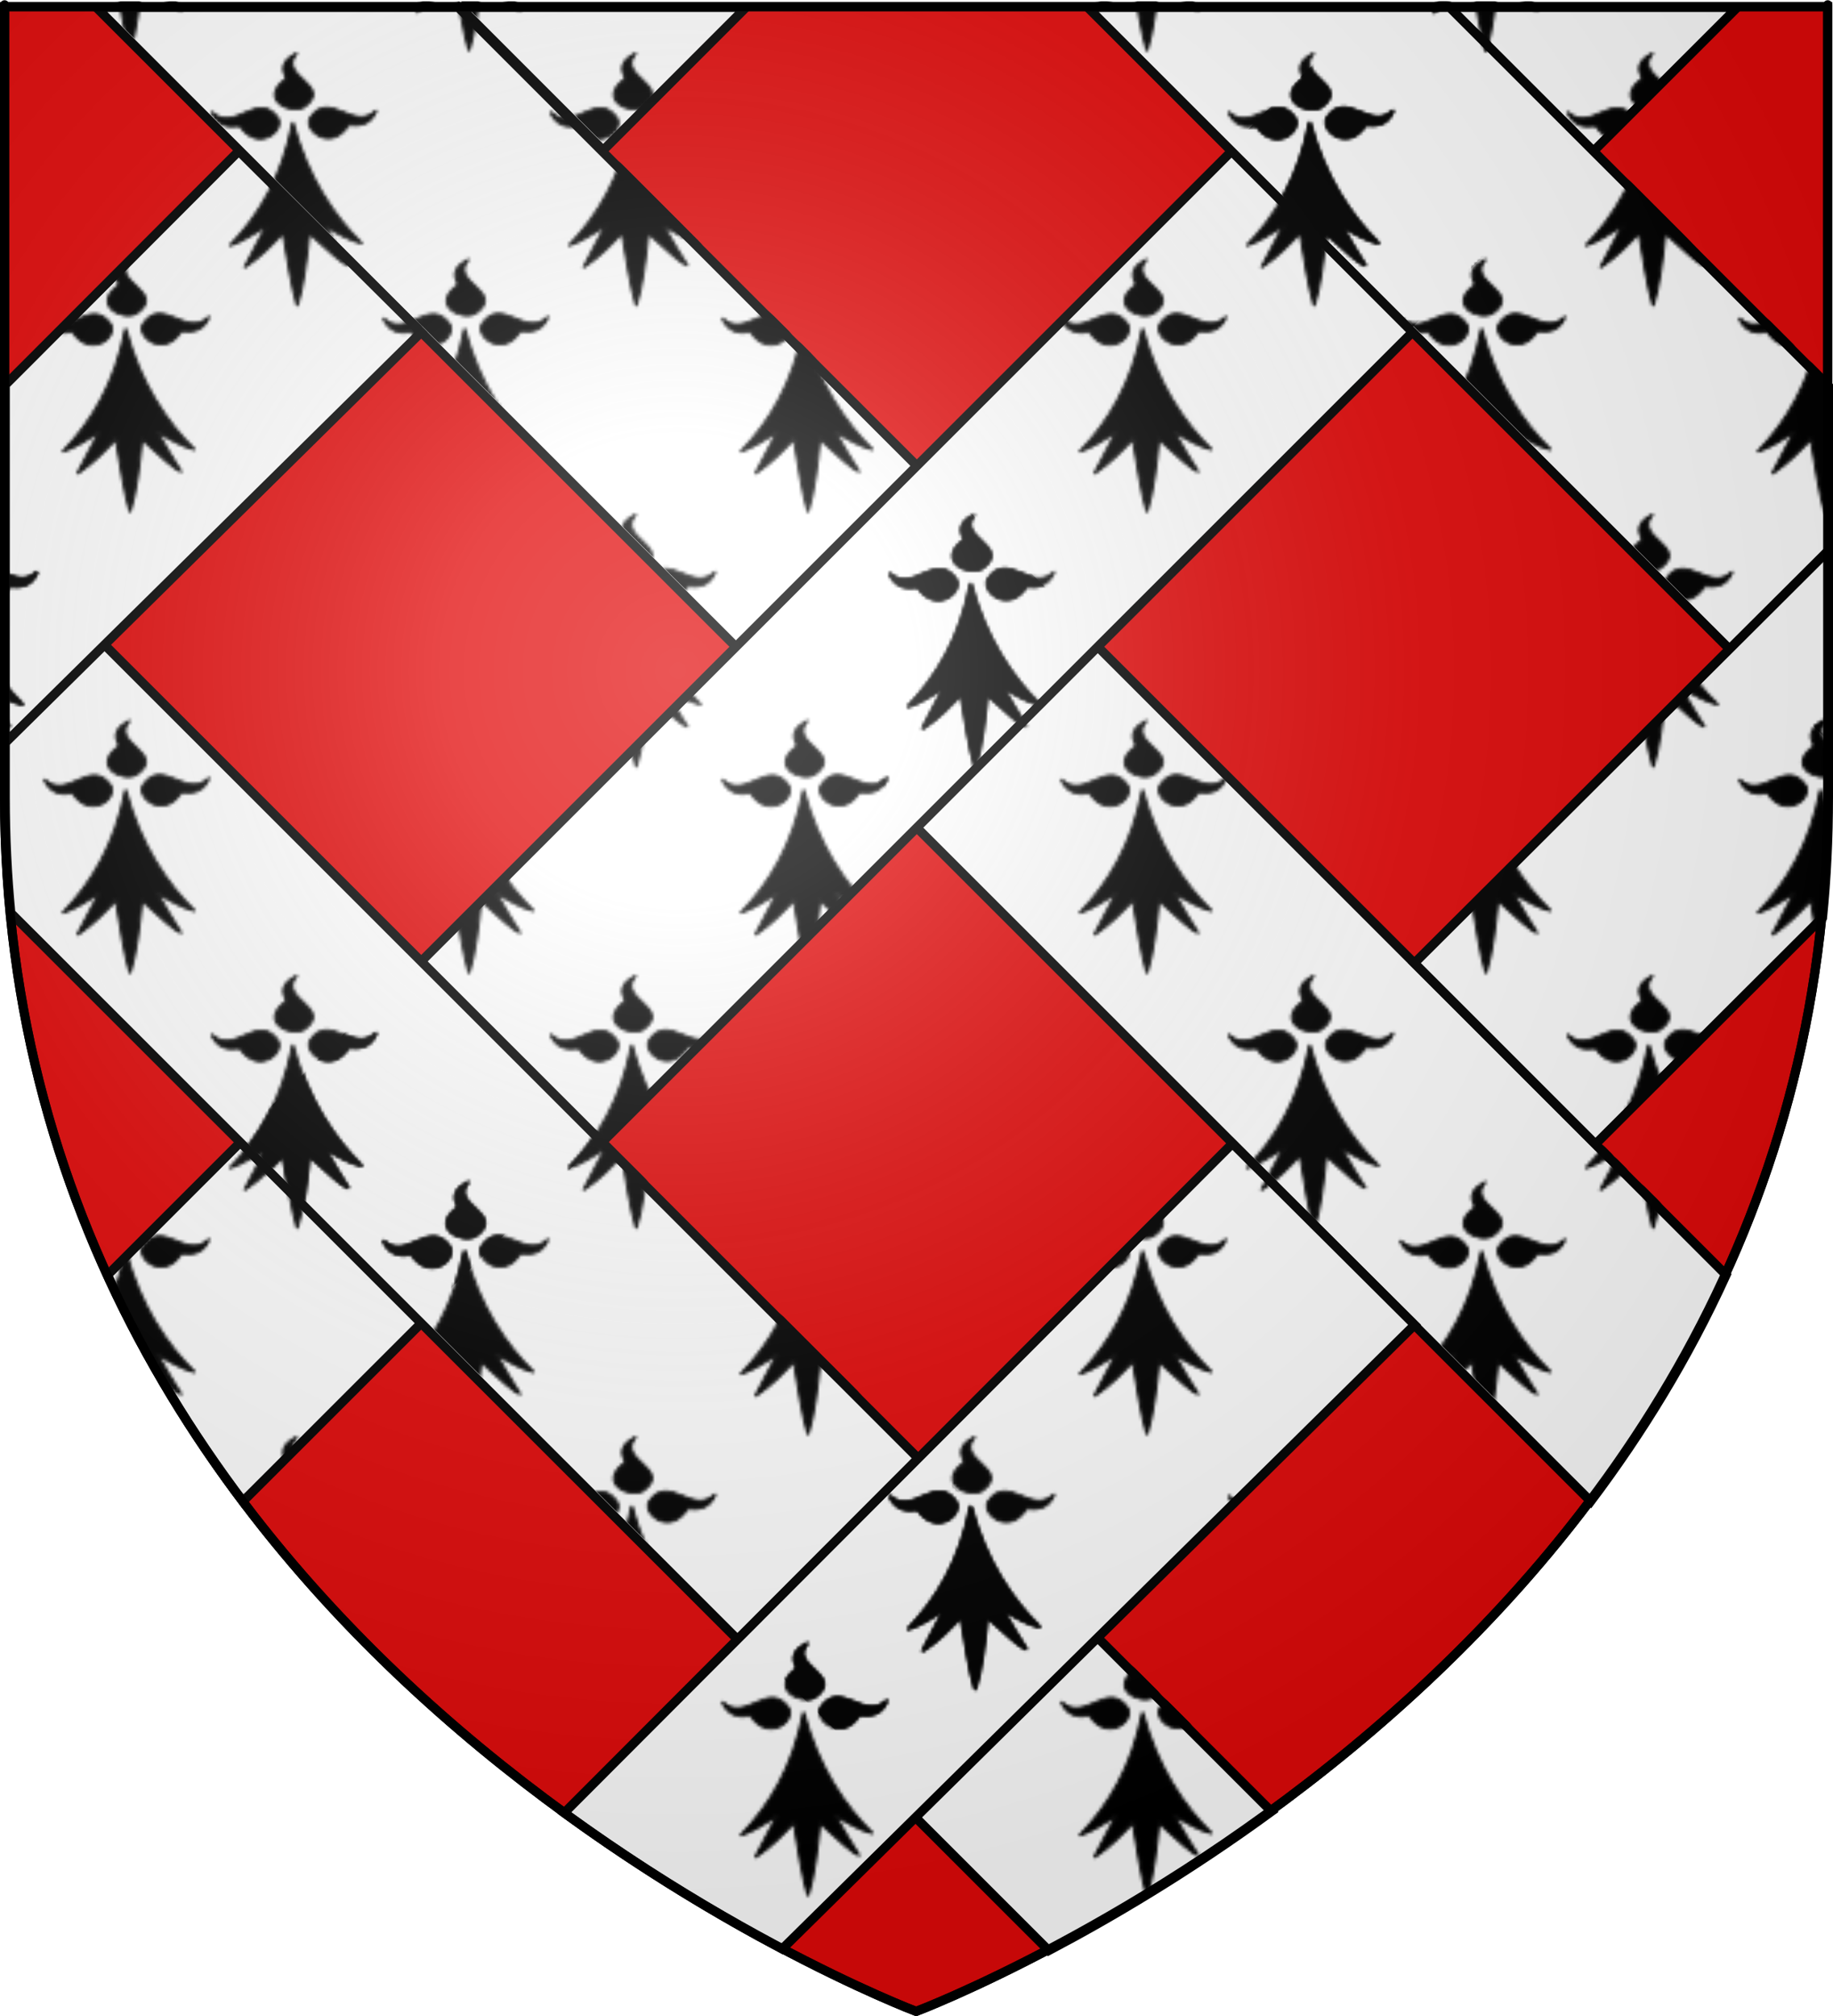
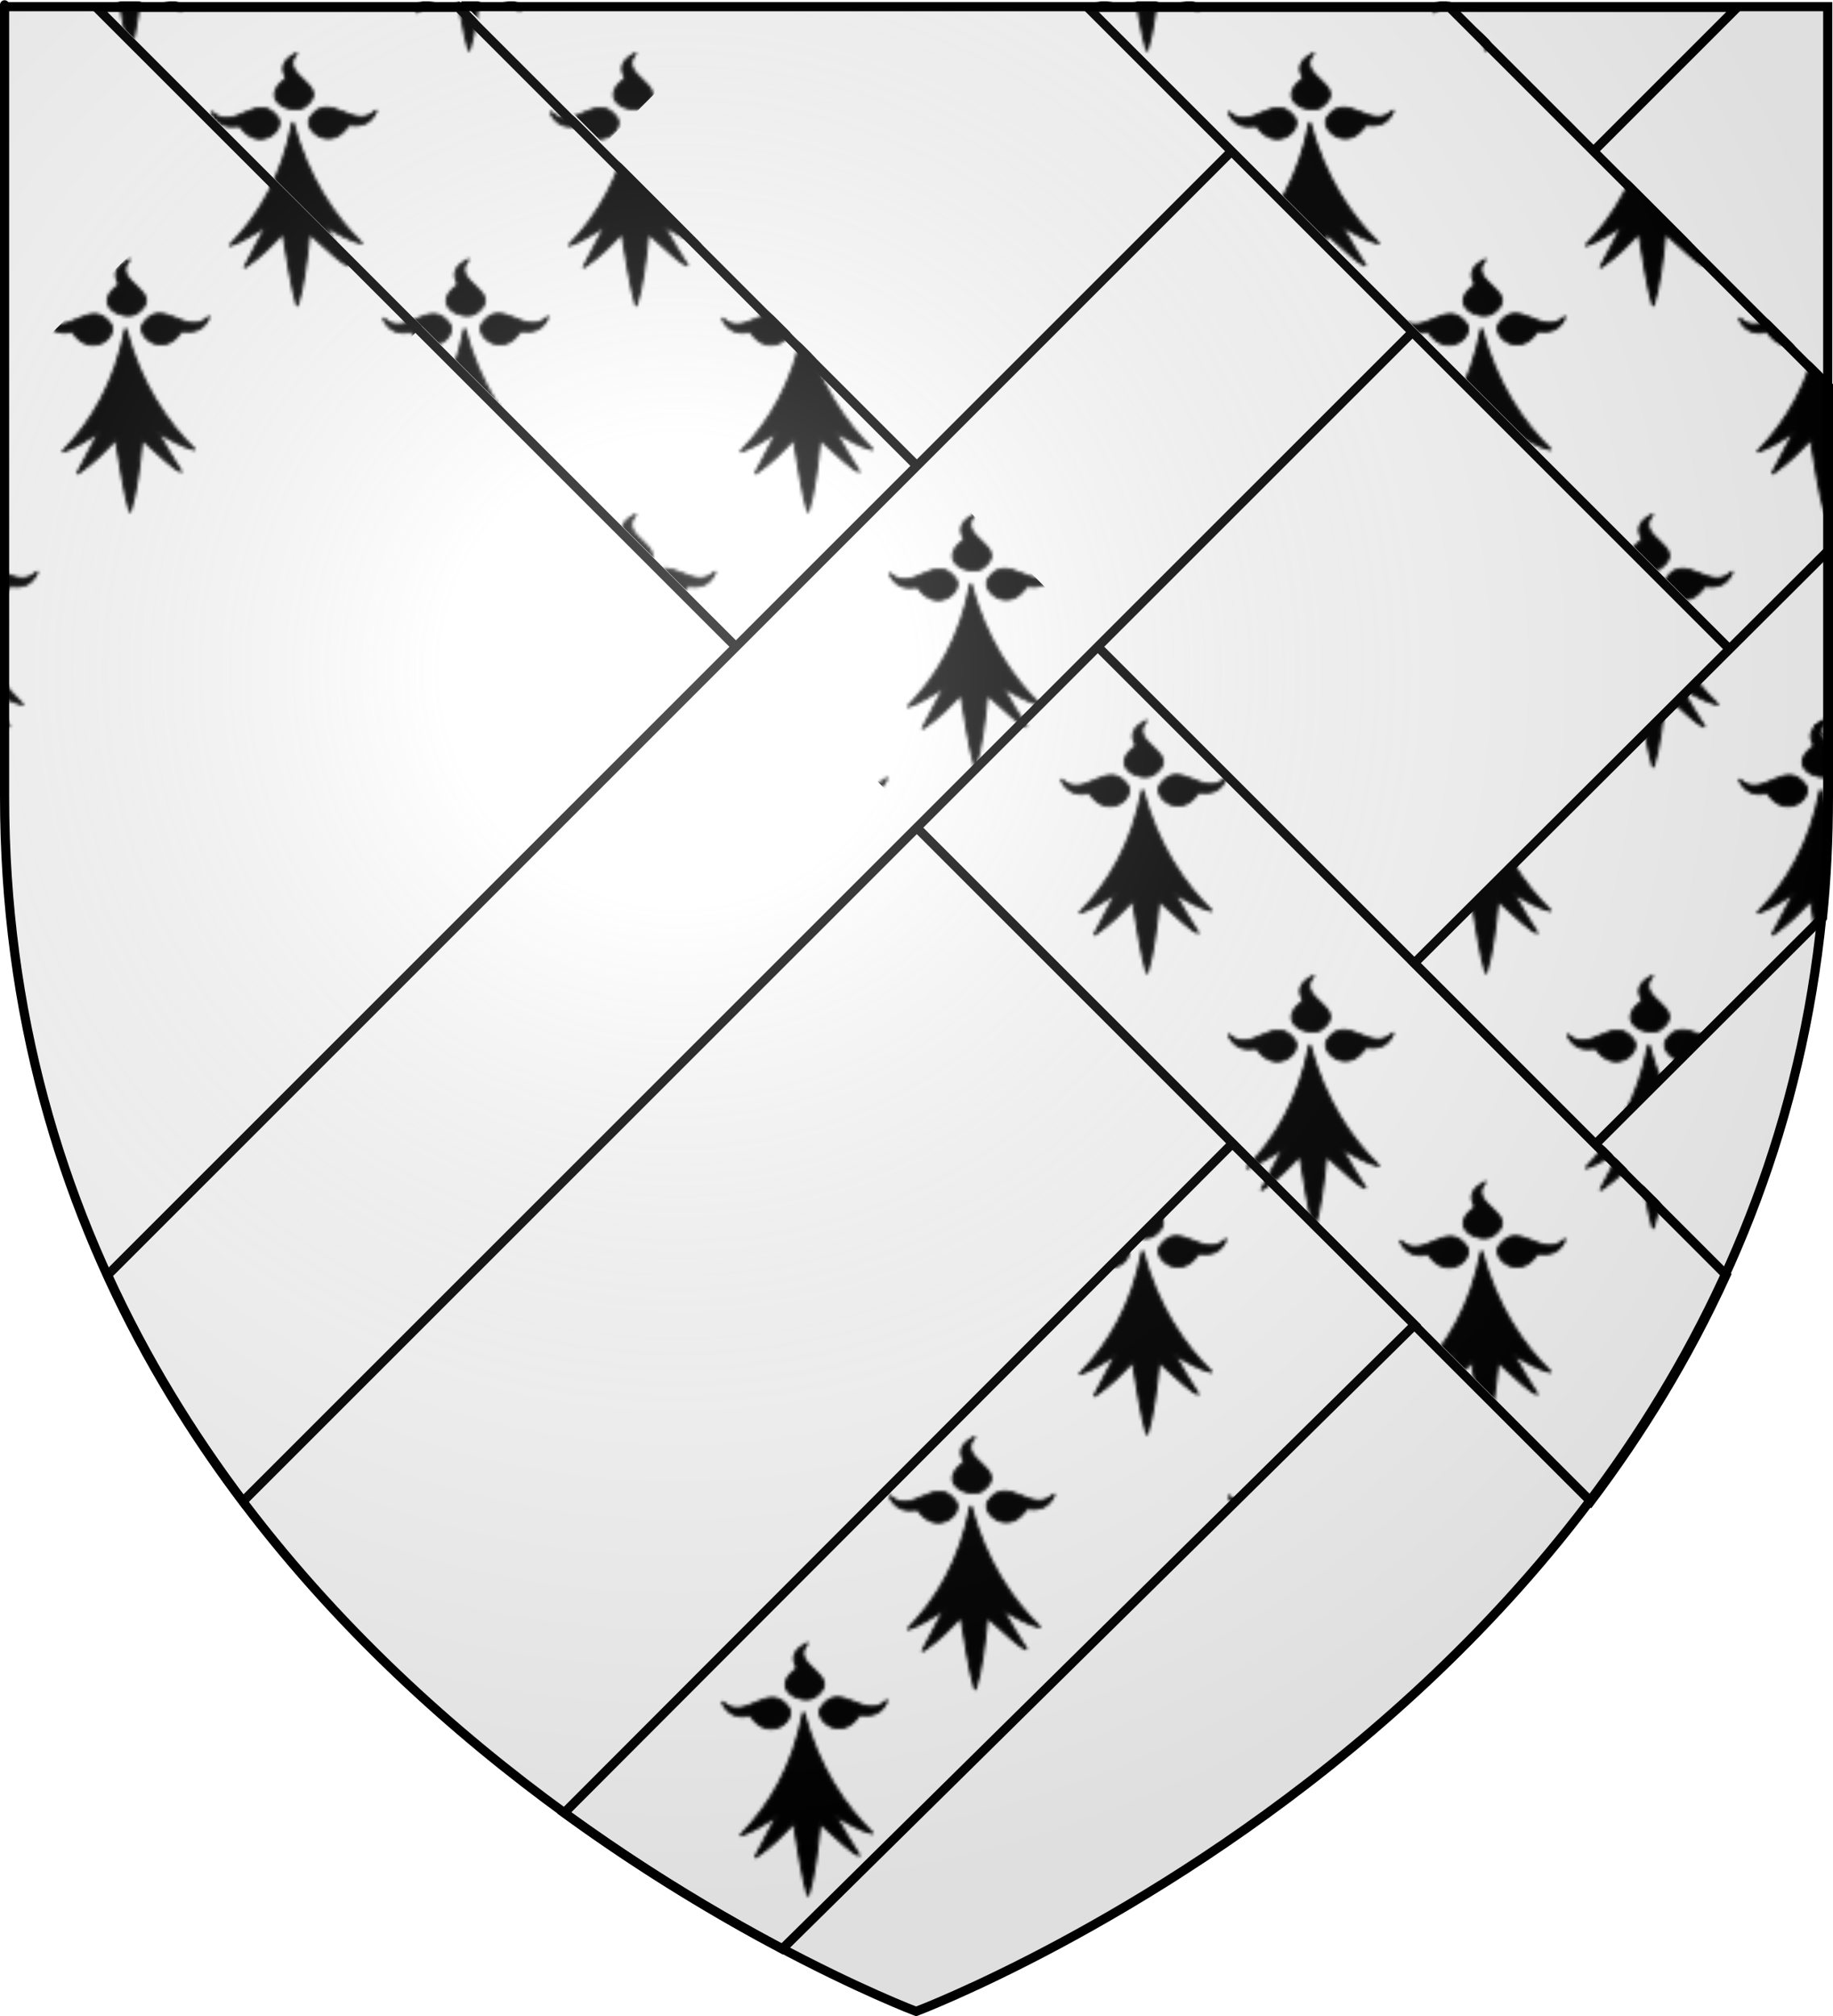
<svg xmlns="http://www.w3.org/2000/svg" xmlns:ns1="http://sodipodi.sourceforge.net/DTD/sodipodi-0.dtd" xmlns:ns2="http://www.inkscape.org/namespaces/inkscape" xmlns:xlink="http://www.w3.org/1999/xlink" height="660" width="600.223" version="1.0" id="svg2" ns1:version="0.32" ns2:version="0.46" ns1:docname="000_TUJ.svg" ns1:docbase="C:\Documents and Settings\Standard\Mes documents\aaaOuiqui\Blasons\Blasons autres svg" ns2:export-filename="/Users/olivier/Desktop/Blason Rouge/Blason_Vide_3D.png" ns2:export-xdpi="144" ns2:export-ydpi="144" ns2:output_extension="org.inkscape.output.svg.inkscape">
  <ns1:namedview ns2:window-height="897" ns2:window-width="1628" ns2:pageshadow="2" ns2:pageopacity="0.0" guidetolerance="10.0" gridtolerance="10.0" objecttolerance="10.0" borderopacity="1.0" bordercolor="#666666" pagecolor="#ffffff" id="base" showgrid="false" height="660px" ns2:zoom="0.79999965" ns2:cx="326.35922" ns2:cy="425.94284" ns2:window-x="44" ns2:window-y="44" ns2:current-layer="layer3" showguides="true" ns2:guide-bbox="true" />
  <desc id="desc4">Flag of Canton of Valais (Wallis)</desc>
  <defs id="defs6">
    <pattern ns2:collect="always" xlink:href="#pattern2514" id="pattern4043" patternTransform="translate(846.041,-1.171)" />
    <ns2:perspective ns1:type="inkscape:persp3d" ns2:vp_x="0 : 330 : 1" ns2:vp_y="0 : 1000 : 0" ns2:vp_z="600 : 330 : 1" ns2:persp3d-origin="300 : 220 : 1" id="perspective122" />
    <linearGradient id="linearGradient2893">
      <stop style="stop-color:white;stop-opacity:0.314;" offset="0" id="stop2895" />
      <stop id="stop2897" offset="0.19" style="stop-color:white;stop-opacity:0.251;" />
      <stop style="stop-color:#6b6b6b;stop-opacity:0.125;" offset="0.6" id="stop2901" />
      <stop style="stop-color:black;stop-opacity:0.125;" offset="1" id="stop2899" />
    </linearGradient>
    <radialGradient ns2:collect="always" xlink:href="#linearGradient2893" id="radialGradient3163" gradientUnits="userSpaceOnUse" gradientTransform="matrix(1.353,0,0,1.349,-80.852,-85.747)" cx="221.445" cy="226.331" fx="221.445" fy="226.331" r="300" />
    <pattern patternUnits="userSpaceOnUse" width="110.831" height="150.807" patternTransform="translate(846.041,-1.171)" id="pattern2514">
      <g id="g2505" transform="translate(-846.041,1.171)">
        <g ns2:transform-center-y="-16.989128" ns2:transform-center-x="20.809776" transform="matrix(-0.314,3.5676204e-3,5.3332617e-3,0.255,990.615,-13.931)" style="stroke:#000000;stroke-opacity:1;display:inline" id="g18508">
          <g style="fill:#000000;fill-opacity:1;stroke:#000000;stroke-opacity:1" id="g18510">
            <path d="M 377.128,135.622 C 363.027,205.733 336.74,255.374 308.184,291.061 C 320.054,287.499 333.399,277.371 346.301,268.511 C 338.411,286.896 330.52,302.956 322.63,319.179 C 327.341,317.431 342.291,301.057 362.595,277.033 C 365.778,310.06 370.082,347.255 376.512,369.649 C 381.631,347.291 385.418,310.285 389.481,276.307 C 401.722,291.501 413.611,306.872 430.173,319.905 L 406.92,267.587 C 418.927,275.985 432.195,287.102 444.927,291.788 C 414.738,254.32 389.317,205.741 377.128,135.622 z" style="fill:#000000;fill-opacity:1;fill-rule:evenodd;stroke:#000000;stroke-width:3;stroke-linecap:round;stroke-linejoin:round;stroke-miterlimit:4;stroke-dasharray:none;stroke-opacity:1" id="path18512" />
            <path d="M 319.723,139.698 C 318.427,135.62 300.185,148.673 290.128,121.31 C 314.12,148.894 338.908,92.269 358.962,130.251 C 365.151,145.922 338.04,173.112 319.723,139.698 z" style="fill:#000000;fill-opacity:1;fill-rule:evenodd;stroke:#000000;stroke-width:3;stroke-linecap:round;stroke-linejoin:round;stroke-miterlimit:4;stroke-dasharray:none;stroke-opacity:1" id="path18514" />
            <path d="M 431.716,139.348 C 433.012,135.27 451.253,148.323 461.311,120.961 C 437.319,148.545 412.53,91.919 392.477,129.902 C 386.288,145.572 413.399,172.762 431.716,139.348 z" style="fill:#000000;fill-opacity:1;fill-rule:evenodd;stroke:#000000;stroke-width:3;stroke-linecap:round;stroke-linejoin:round;stroke-miterlimit:4;stroke-dasharray:none;stroke-opacity:1;display:inline" id="path18516" />
            <path d="M 383.382,79.375 C 379.685,77.221 396.403,62.265 371.894,46.481 C 393.58,75.912 332.91,87.752 365.604,115.608 C 379.547,125.066 411.996,104.539 383.382,79.375 z" style="fill:#000000;fill-opacity:1;fill-rule:evenodd;stroke:#000000;stroke-width:3;stroke-linecap:round;stroke-linejoin:round;stroke-miterlimit:4;stroke-dasharray:none;stroke-opacity:1;display:inline" id="path18518" />
          </g>
        </g>
        <use x="0" y="0" xlink:href="#g18508" ns2:transform-center-x="20.809776" ns2:transform-center-y="-16.989128" id="use2503" transform="translate(56.25,67.5)" width="600" height="660" />
      </g>
    </pattern>
  </defs>
  <g ns2:groupmode="layer" id="layer3" ns2:label="Fond écu" style="display:inline" transform="translate(3.223,9.9051276e-6)">
-     <path ns2:export-ydpi="144" ns2:export-xdpi="144" id="path2989" style="opacity:1;fill:#e20909;fill-opacity:1;fill-rule:evenodd;stroke:#000000;stroke-width:3;stroke-linecap:butt;stroke-linejoin:miter;stroke-miterlimit:4;stroke-dasharray:none;stroke-opacity:1" d="M 296.777,658.5 C 296.777,658.5 595.277,546.18 595.277,260.728 C 595.277,-24.723 595.277,2.176 595.277,2.176 L -1.723,2.176 L -1.723,260.728 C -1.723,546.18 296.777,658.5 296.777,658.5 z" ns1:nodetypes="cccccc" />
    <g id="g4027" transform="translate(395.75,93)">
      <g transform="translate(-399.281,-72.766)" style="fill:#ffffff;fill-opacity:1;display:inline" id="g4013">
        <path style="opacity:1;fill:#ffffff;fill-opacity:1;fill-rule:evenodd;stroke:#000000;stroke-width:3;stroke-linecap:butt;stroke-linejoin:miter;stroke-miterlimit:4;stroke-dasharray:none;stroke-opacity:1;display:inline" d="M 31.844,-17.813 L 521.188,471.281 C 537.935,449.042 553.119,424.372 565.531,397.156 L 150.375,-17.813 L 31.844,-17.813 z" id="path4015" />
        <path style="opacity:1;fill:#ffffff;fill-opacity:1;fill-rule:evenodd;stroke:#000000;stroke-width:3;stroke-linecap:butt;stroke-linejoin:miter;stroke-miterlimit:4;stroke-dasharray:none;stroke-opacity:1;display:inline" d="M 450.688,-17.813 L 35.531,397.187 C 47.942,424.394 63.132,449.048 79.875,471.281 L 569.188,-17.813 L 450.688,-17.813 z" id="path4017" />
        <path style="opacity:1;fill:#ffffff;fill-opacity:1;fill-rule:evenodd;stroke:#000000;stroke-width:3;stroke-linecap:butt;stroke-linejoin:miter;stroke-miterlimit:4;stroke-dasharray:none;stroke-opacity:1;display:inline" d="M 356.469,-17.813 L 599.031,224.656 C 599.031,111.007 599.031,130.086 599.031,106.156 L 475,-17.813 L 356.469,-17.813 z" id="path4019" />
-         <path style="opacity:1;fill:#ffffff;fill-opacity:1;fill-rule:evenodd;stroke:#000000;stroke-width:3;stroke-linecap:butt;stroke-linejoin:miter;stroke-miterlimit:4;stroke-dasharray:none;stroke-opacity:1;display:inline" d="M 2.031,158.375 L 2.031,240.719 C 2.031,253.717 2.662,266.37 3.844,278.656 L 343.719,618.344 C 363.938,607.691 389.521,592.631 416.656,572.812 L 2.031,158.375 z" id="path4021" />
-         <path style="opacity:1;fill:#ffffff;fill-opacity:1;fill-rule:evenodd;stroke:#000000;stroke-width:3;stroke-linecap:butt;stroke-linejoin:miter;stroke-miterlimit:4;stroke-dasharray:none;stroke-opacity:1;display:inline" d="M 151.031,-17.813 L 197.812,28.969 L 244.5,-17.719 L 244.594,-17.813 L 151.031,-17.813 z M 78.5,29.219 L 11.563,96.25 L 2.719,105.094 L 2.031,105.781 L 2.031,222.937 L 138.219,88.562 L 78.5,29.219 z" id="path4023" />
        <path style="opacity:1;fill:#ffffff;fill-opacity:1;fill-rule:evenodd;stroke:#000000;stroke-width:3;stroke-linecap:butt;stroke-linejoin:miter;stroke-miterlimit:4;stroke-dasharray:none;stroke-opacity:1;display:inline" d="M 599.031,159.969 L 463.469,295.062 L 522.75,354.344 L 597.094,280.156 C 598.37,267.403 599.031,254.243 599.031,240.719 C 599.031,151.56 599.031,198.52 599.031,159.969 z M 403.875,354.125 L 185.062,573.281 C 211.557,592.574 236.524,607.307 256.438,617.844 L 463.531,413.5 L 403.875,354.125 z" id="path4025" />
      </g>
      <g transform="translate(-399,-74.75)" style="fill:url(#pattern2514);fill-opacity:1;stroke:none" id="g2495">
        <path style="opacity:1;fill:url(#pattern2514);fill-opacity:1;fill-rule:evenodd;stroke:none;stroke-width:3;stroke-linecap:butt;stroke-linejoin:miter;stroke-miterlimit:4;stroke-dasharray:none;stroke-opacity:1;display:inline" d="M 31.844,-17.813 L 521.188,471.281 C 537.935,449.042 553.119,424.372 565.531,397.156 L 150.375,-17.813 L 31.844,-17.813 z" id="path4679" />
-         <path style="opacity:1;fill:url(#pattern2514);fill-opacity:1;fill-rule:evenodd;stroke:none;stroke-width:3;stroke-linecap:butt;stroke-linejoin:miter;stroke-miterlimit:4;stroke-dasharray:none;stroke-opacity:1;display:inline" d="M 450.688,-17.813 L 35.531,397.187 C 47.942,424.394 63.132,449.048 79.875,471.281 L 569.188,-17.813 L 450.688,-17.813 z" id="path5574" />
        <path style="opacity:1;fill:url(#pattern2514);fill-opacity:1;fill-rule:evenodd;stroke:none;stroke-width:3;stroke-linecap:butt;stroke-linejoin:miter;stroke-miterlimit:4;stroke-dasharray:none;stroke-opacity:1;display:inline" d="M 356.469,-17.813 L 599.031,224.656 C 599.031,111.007 599.031,130.086 599.031,106.156 L 475,-17.813 L 356.469,-17.813 z" id="path5569" />
-         <path style="opacity:1;fill:url(#pattern2514);fill-opacity:1;fill-rule:evenodd;stroke:none;stroke-width:3;stroke-linecap:butt;stroke-linejoin:miter;stroke-miterlimit:4;stroke-dasharray:none;stroke-opacity:1;display:inline" d="M 2.031,158.375 L 2.031,240.719 C 2.031,253.717 2.662,266.37 3.844,278.656 L 343.719,618.344 C 363.938,607.691 389.521,592.631 416.656,572.812 L 2.031,158.375 z" id="path3789" />
        <path style="opacity:1;fill:url(#pattern2514);fill-opacity:1;fill-rule:evenodd;stroke:none;stroke-width:3;stroke-linecap:butt;stroke-linejoin:miter;stroke-miterlimit:4;stroke-dasharray:none;stroke-opacity:1;display:inline" d="M 151.031,-17.813 L 197.812,28.969 L 244.5,-17.719 L 244.594,-17.813 L 151.031,-17.813 z M 78.5,29.219 L 11.563,96.25 L 2.719,105.094 L 2.031,105.781 L 2.031,222.937 L 138.219,88.562 L 78.5,29.219 z" id="path5579" />
        <path style="opacity:1;fill:url(#pattern2514);fill-opacity:1;fill-rule:evenodd;stroke:none;stroke-width:3;stroke-linecap:butt;stroke-linejoin:miter;stroke-miterlimit:4;stroke-dasharray:none;stroke-opacity:1;display:inline" d="M 599.031,159.969 L 463.469,295.062 L 522.75,354.344 L 597.094,280.156 C 598.37,267.403 599.031,254.243 599.031,240.719 C 599.031,151.56 599.031,198.52 599.031,159.969 z M 403.875,354.125 L 185.062,573.281 C 211.557,592.574 236.524,607.307 256.438,617.844 L 463.531,413.5 L 403.875,354.125 z" id="path11780" />
      </g>
    </g>
  </g>
  <g ns2:groupmode="layer" id="layer4" ns2:label="Meubles" style="display:inline" transform="translate(3.223,9.9051276e-6)" />
  <g ns2:groupmode="layer" id="layer2" ns2:label="Reflet final" style="display:inline" transform="translate(3.223,9.9051276e-6)">
    <path ns1:nodetypes="cccccc" d="M 296.777,658.5 C 296.777,658.5 595.277,546.18 595.277,260.728 C 595.277,-24.723 595.277,2.176 595.277,2.176 L -1.723,2.176 L -1.723,260.728 C -1.723,546.18 296.777,658.5 296.777,658.5 z" style="opacity:1;fill:url(#radialGradient3163);fill-opacity:1;fill-rule:evenodd;stroke:none;stroke-width:1px;stroke-linecap:butt;stroke-linejoin:miter;stroke-opacity:1" id="path2875" ns2:export-xdpi="144" ns2:export-ydpi="144" />
  </g>
  <g ns2:groupmode="layer" id="layer1" ns2:label="Contour final" style="display:inline" transform="translate(3.223,9.9051276e-6)">
    <path ns1:nodetypes="cccccc" d="M 296.777,658.5 C 296.777,658.5 -1.723,546.18 -1.723,260.728 C -1.723,-24.723 -1.723,2.176 -1.723,2.176 L 595.277,2.176 L 595.277,260.728 C 595.277,546.18 296.777,658.5 296.777,658.5 z" style="opacity:1;fill:none;fill-opacity:1;fill-rule:evenodd;stroke:#000000;stroke-width:3;stroke-linecap:butt;stroke-linejoin:miter;stroke-miterlimit:4;stroke-dasharray:none;stroke-opacity:1" id="path1411" ns2:export-xdpi="144" ns2:export-ydpi="144" />
  </g>
</svg>